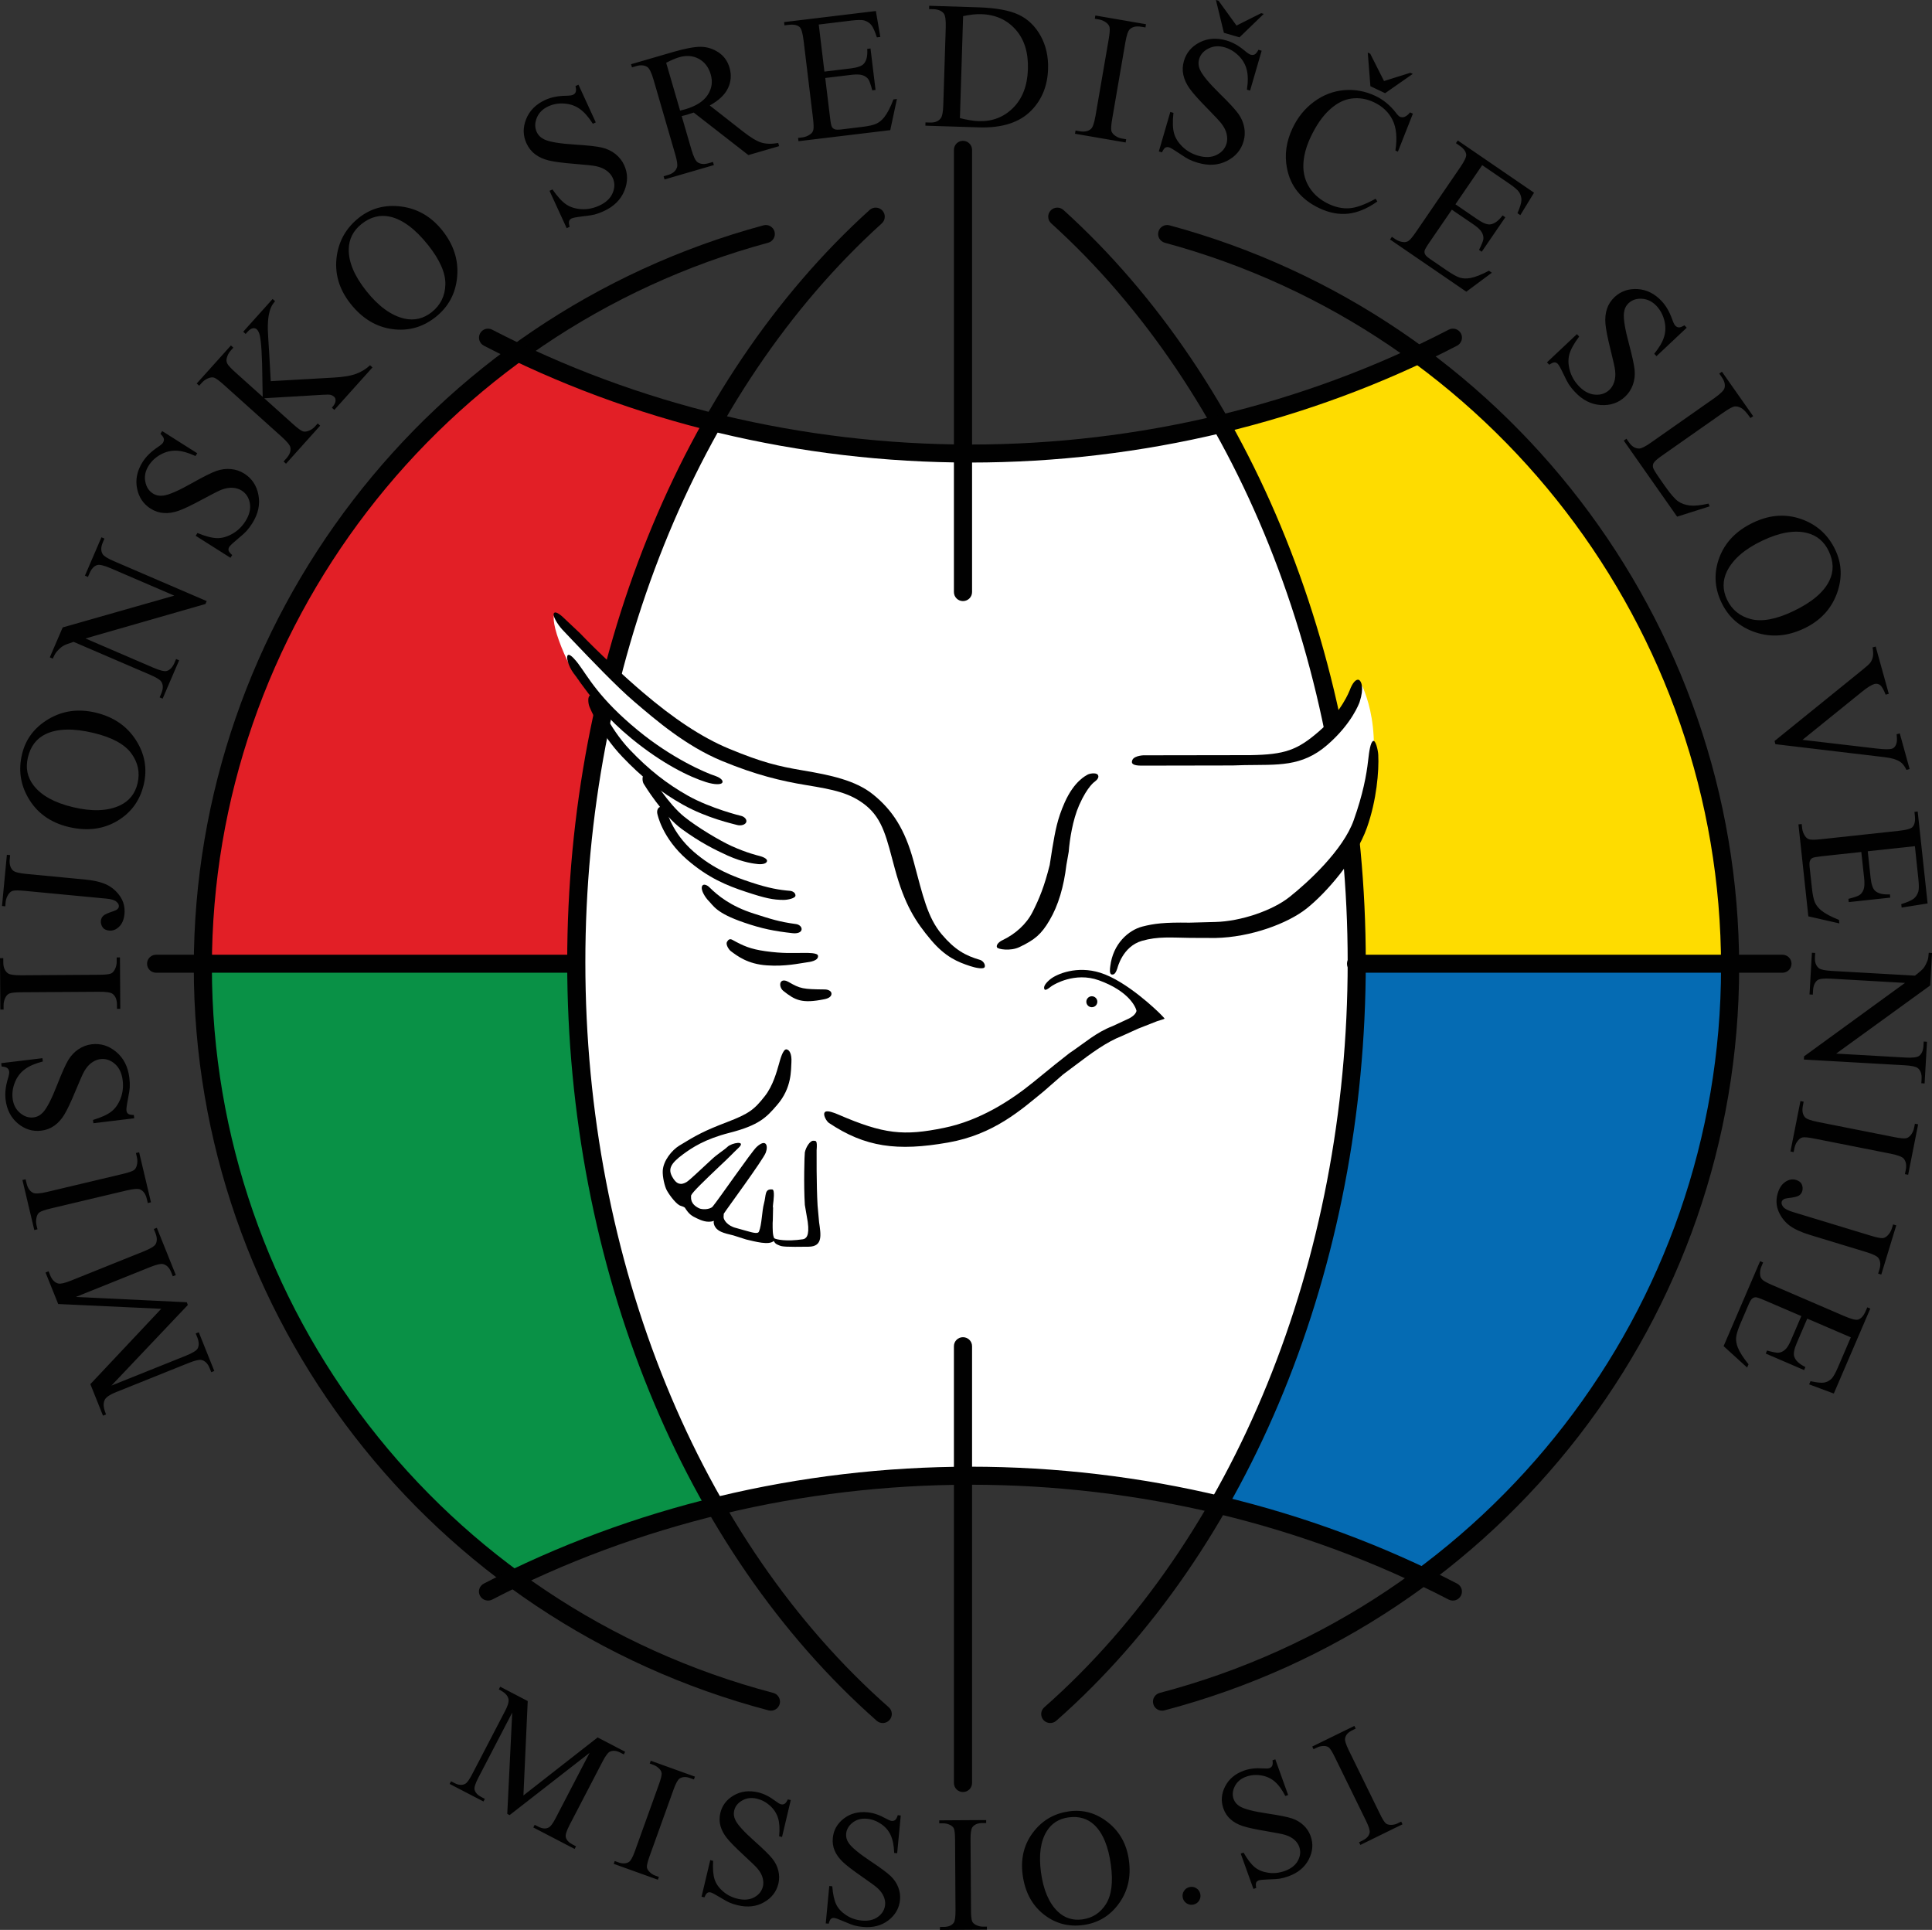
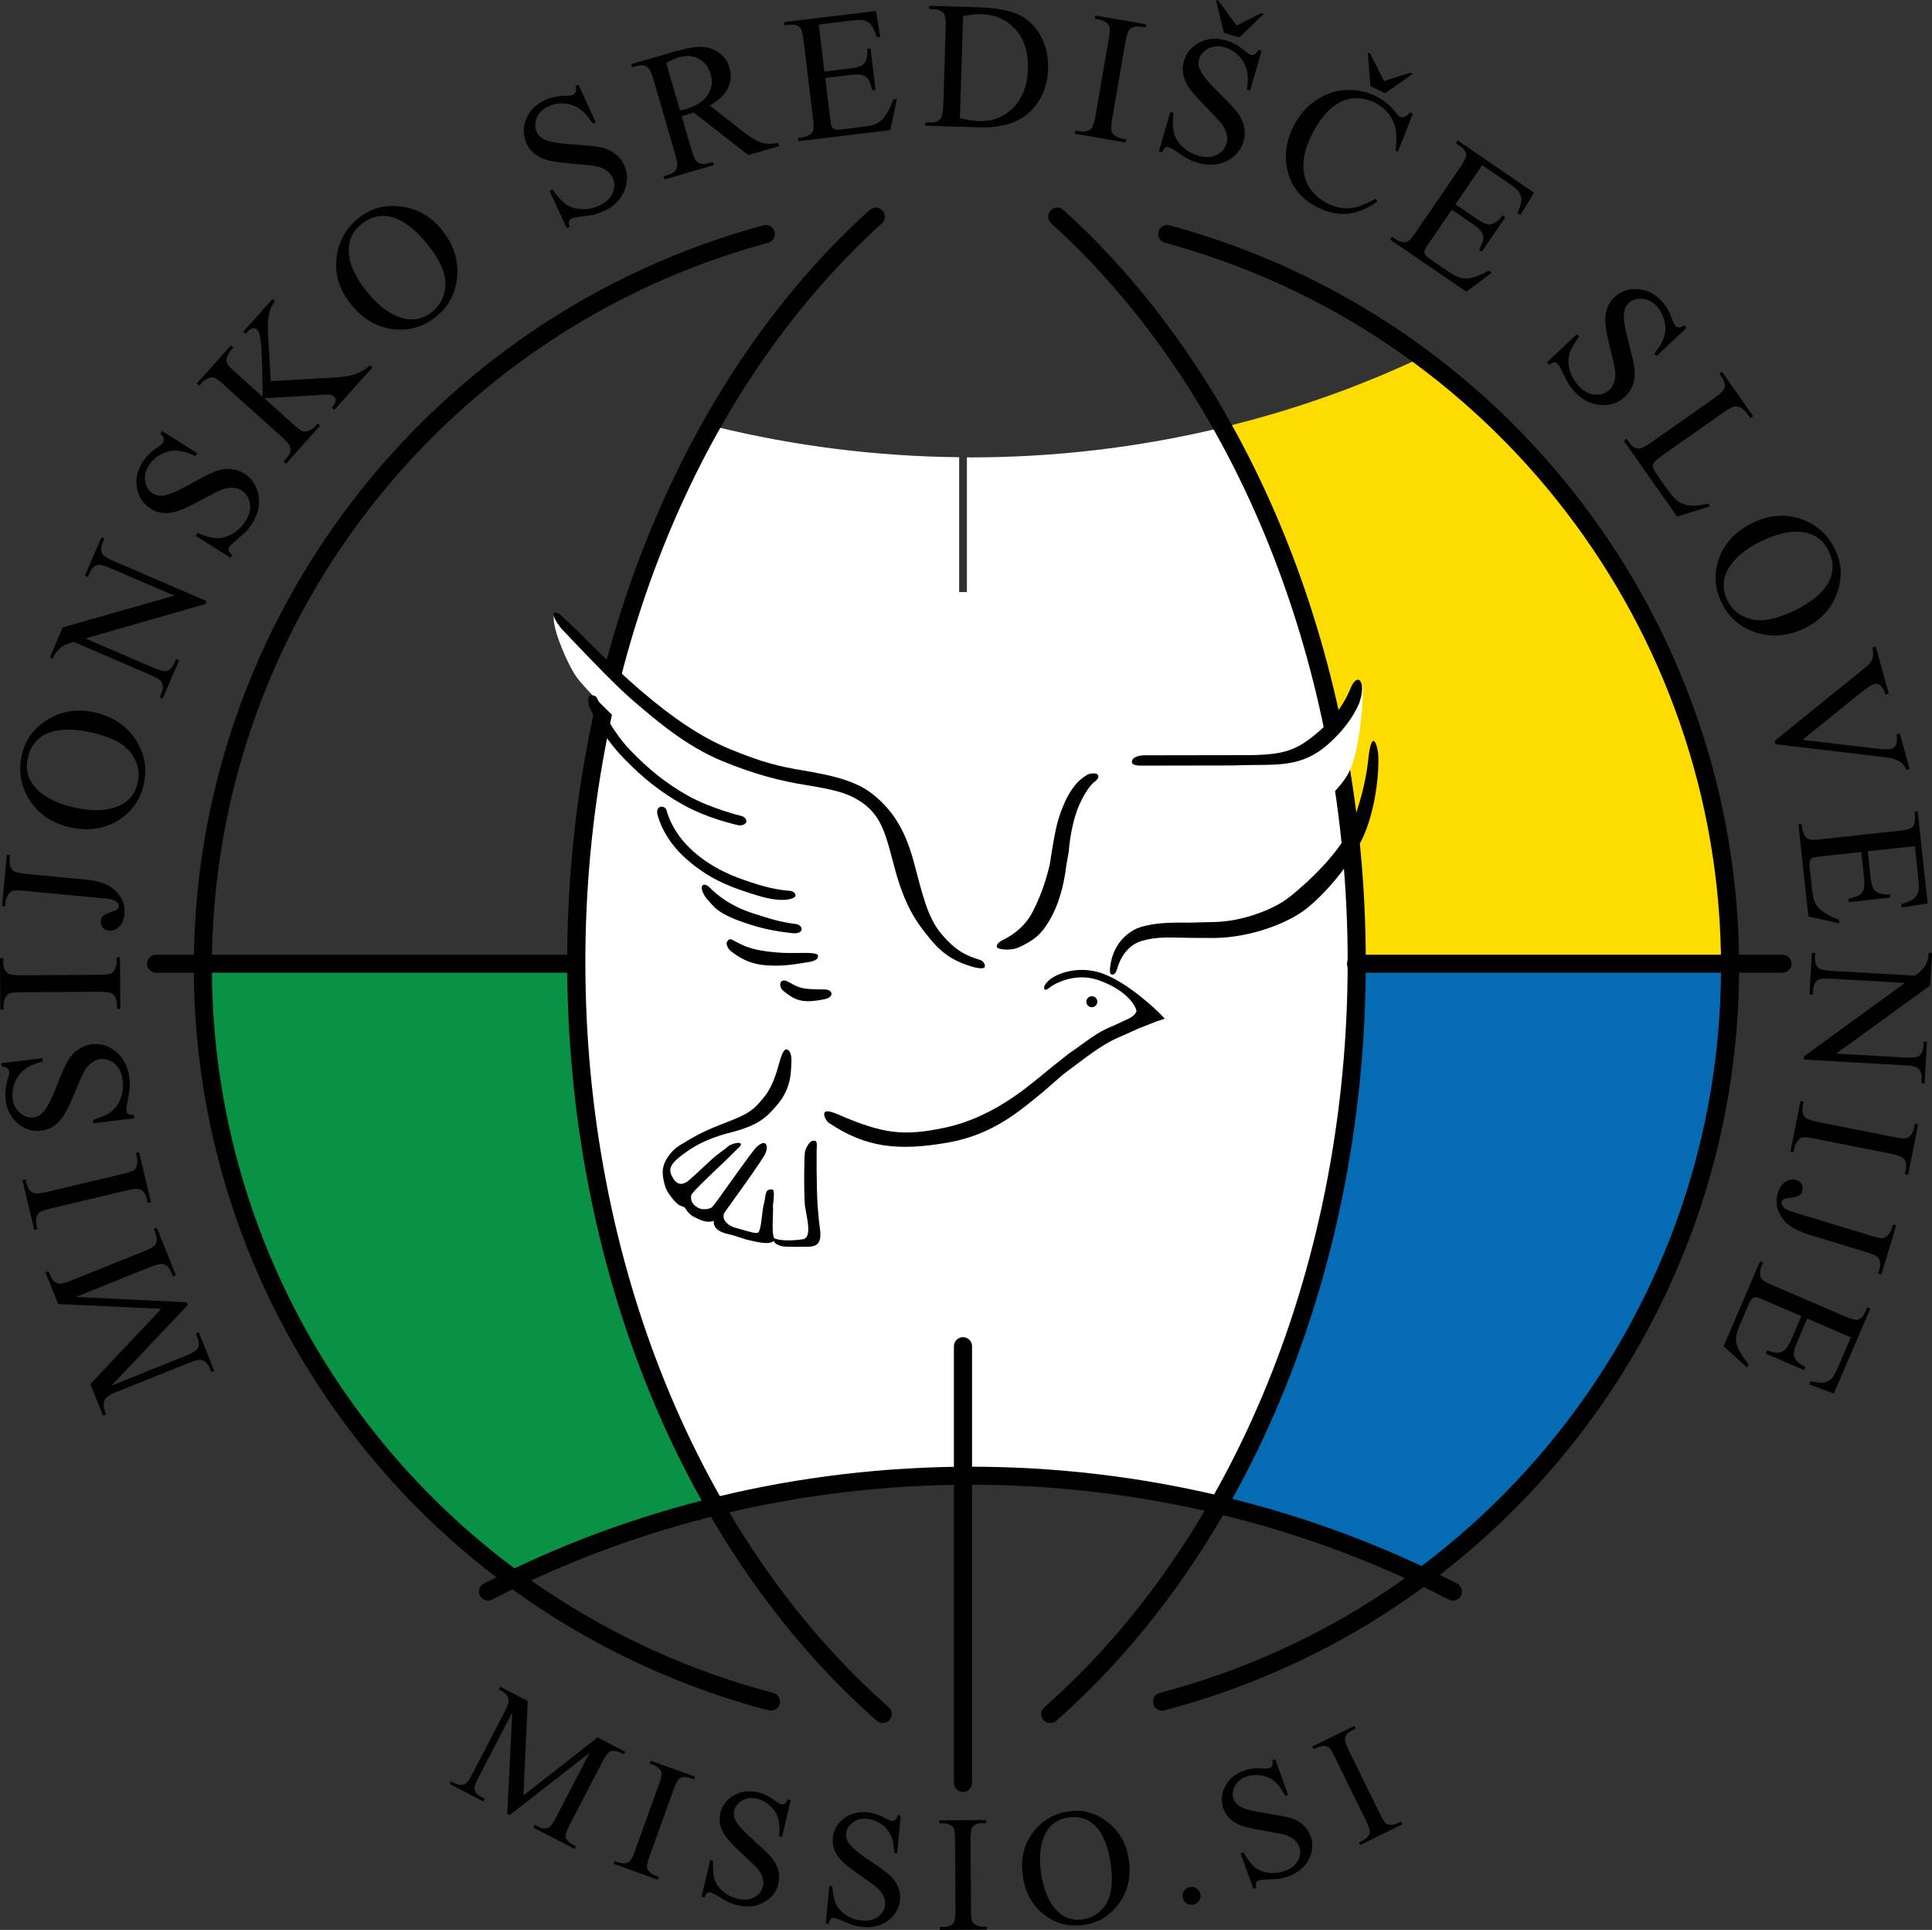
<svg xmlns="http://www.w3.org/2000/svg" version="1.1" id="Layer_1" x="0px" y="0px" width="80.904px" height="80.803px" viewBox="0 0 80.904 80.803" xml:space="preserve">
  <rect x="0" y="0" width="80.904" height="80.803" fill="#333333" stroke="none" />
  <g>
    <path fill="#FEDC00" d="M59.37,15.038c7.854,5.789,12.813,15.028,12.911,25.15H56.975c-0.016-8.13-2.025-15.924-5.606-22.337 C54.137,17.173,56.818,16.229,59.37,15.038" />
-     <path fill="#E21F26" d="M21.707,14.945c2.52,1.194,5.175,2.142,7.911,2.832c-3.606,6.427-5.633,14.251-5.648,22.411H8.663 C8.764,30.012,13.776,20.726,21.707,14.945" />
    <path fill="#099146" d="M21.523,65.912c-7.901-5.837-12.86-15.167-12.865-25.401h15.313c0.037,8.208,2.092,16.043,5.74,22.463 C26.878,63.682,24.127,64.665,21.523,65.912" />
    <path fill="#FFFFFF" d="M40.639,61.626c-0.051,0-0.099,0.002-0.149,0.002v-5.264h-0.325v5.269 c-3.435,0.034-6.837,0.459-10.125,1.255c-3.651-6.383-5.705-14.19-5.741-22.377h0.094v-0.322h-0.095 c0.015-8.137,2.041-15.935,5.647-22.328c3.317,0.813,6.753,1.247,10.22,1.282v5.646h0.325v-5.64c0.051,0,0.099,0.002,0.149,0.002 c3.526,0,7.024-0.415,10.405-1.219c3.594,6.404,5.607,14.213,5.607,22.353c0,8.238-2.048,16.104-5.705,22.535 C47.597,62.03,44.132,61.626,40.639,61.626" />
    <path fill="#056BB3" d="M59.549,65.819c-2.635-1.245-5.41-2.225-8.274-2.921c3.623-6.404,5.663-14.212,5.7-22.388h15.313 C72.281,50.69,67.374,59.975,59.549,65.819" />
    <path fill="#010101" d="M48.777,10.163c13.715,3.71,23.293,16.183,23.293,30.33c0,14.251-9.667,26.748-23.506,30.387 c-0.202,0.055-0.325,0.26-0.27,0.462c0.052,0.202,0.262,0.322,0.464,0.27c14.173-3.728,24.07-16.525,24.07-31.118 c0-14.489-9.806-27.261-23.851-31.059c-0.203-0.057-0.412,0.064-0.466,0.265C48.455,9.9,48.575,10.107,48.777,10.163" />
    <path fill="#010101" d="M44.02,9.351c7.773,7.031,12.415,18.597,12.415,30.935c0,12.526-4.75,24.186-12.705,31.197 c-0.158,0.138-0.172,0.377-0.034,0.533c0.14,0.154,0.38,0.169,0.537,0.03c8.115-7.149,12.96-19.022,12.96-31.761 c0-12.549-4.734-24.323-12.662-31.495c-0.156-0.138-0.395-0.127-0.537,0.027C43.853,8.971,43.863,9.21,44.02,9.351" />
    <path fill="#010101" d="M31.969,9.435c-14.045,3.8-23.854,16.569-23.854,31.059c0,14.593,9.897,27.39,24.073,31.118 c0.2,0.053,0.408-0.067,0.463-0.27c0.053-0.202-0.069-0.408-0.27-0.462C18.54,67.241,8.873,54.744,8.873,40.493 c0-14.147,9.58-26.62,23.294-30.33c0.201-0.055,0.322-0.262,0.268-0.464C32.38,9.499,32.169,9.379,31.969,9.435" />
    <path fill="#010101" d="M36.416,8.791c-7.93,7.172-12.664,18.945-12.664,31.494c0,12.737,4.846,24.611,12.962,31.762 c0.154,0.138,0.396,0.124,0.535-0.032s0.125-0.396-0.031-0.533c-7.957-7.01-12.706-18.671-12.706-31.196 c0-12.339,4.64-23.903,12.416-30.935c0.154-0.14,0.164-0.379,0.025-0.533C36.812,8.662,36.57,8.652,36.416,8.791" />
-     <path fill="#010101" d="M39.946,6.275v18.514c0,0.21,0.17,0.378,0.379,0.378c0.21,0,0.381-0.168,0.381-0.378V6.275 c0-0.209-0.171-0.379-0.381-0.379C40.116,5.896,39.946,6.066,39.946,6.275" />
    <path fill="#010101" d="M39.946,56.364v18.288c0,0.21,0.17,0.378,0.379,0.378c0.21,0,0.381-0.168,0.381-0.378V56.364 c0-0.209-0.171-0.377-0.381-0.377C40.116,55.987,39.946,56.155,39.946,56.364" />
-     <path fill="#010101" d="M20.262,14.473c6.174,3.201,13.221,4.893,20.378,4.893s14.203-1.691,20.378-4.893 c0.185-0.097,0.256-0.325,0.161-0.51c-0.099-0.186-0.326-0.257-0.514-0.159c-6.067,3.146-12.992,4.808-20.025,4.808 c-7.036,0-13.96-1.662-20.029-4.808c-0.184-0.098-0.413-0.026-0.51,0.159C20.005,14.147,20.074,14.376,20.262,14.473" />
    <path fill="#010101" d="M20.613,66.972c6.066-3.146,12.991-4.808,20.026-4.808s13.961,1.662,20.025,4.808 c0.188,0.097,0.414,0.024,0.513-0.161c0.097-0.185,0.025-0.411-0.16-0.508c-6.176-3.202-13.221-4.894-20.378-4.894 s-14.204,1.691-20.378,4.894c-0.187,0.097-0.259,0.323-0.161,0.508C20.198,66.996,20.426,67.068,20.613,66.972" />
    <path fill="#010101" d="M24.392,39.973H6.537c-0.209,0-0.379,0.168-0.379,0.377s0.17,0.377,0.379,0.377h17.854 c0.211,0,0-0.168,0-0.377S24.603,39.973,24.392,39.973" />
    <path fill="#010101" d="M74.64,39.973H56.787c-0.211,0-0.381,0.168-0.381,0.377s0.17,0.377,0.381,0.377H74.64 c0.211,0,0.381-0.168,0.381-0.377S74.851,39.973,74.64,39.973" />
-     <path fill="#FFFFFF" d="M54.854,31.305c0,0,0.835-0.485,1.354-1.116c0.519-0.632,0.664-1.892,0.866-1.406 c0.201,0.487,0.46,1.291,0.46,2.467c0,1.172-0.23,2.95-0.634,3.64c-0.404,0.687-1.038,1.146-1.038,1.146L54.854,31.305z" />
+     <path fill="#FFFFFF" d="M54.854,31.305c0,0,0.835-0.485,1.354-1.116c0.519-0.632,0.664-1.892,0.866-1.406 c0,1.172-0.23,2.95-0.634,3.64c-0.404,0.687-1.038,1.146-1.038,1.146L54.854,31.305z" />
    <path fill="#FFFFFF" d="M26.553,28.942c0,0-1.529-1.428-1.984-1.808c-0.455-0.379-1.344-1.437-1.344-1.437s-0.105,0.092,0.028,0.63 c0.146,0.586,0.563,1.541,0.867,1.987c0.357,0.522,1.739,1.84,1.739,1.84L26.553,28.942z" />
    <path fill="#010101" d="M43.979,41.001c-0.185,0.152-0.296,0.305-0.245,0.412c0.049,0.109,0.262-0.116,0.369-0.166 c0.011-0.005,0.899-0.57,1.914-0.203c1.25,0.451,1.541,1.115,1.575,1.277c-0.032,0.196-0.335,0.332-0.335,0.332l-0.669,0.31 c-0.698,0.271-1.137,0.683-1.813,1.137l-0.61,0.482l-0.89,0.724c-0.957,0.779-2.248,1.611-3.741,1.916 c-1.694,0.348-2.523,0.268-4.443-0.563c-0.144-0.063-0.439-0.177-0.535-0.106c-0.127,0.092,0.055,0.395,0.154,0.462 c1.52,1.017,2.862,1.197,4.996,0.821c1.921-0.338,3.059-1.376,3.997-2.14l0.814-0.71l0.537-0.402 c0.652-0.494,1.285-0.959,1.927-1.208l0.685-0.31l0.792-0.311c0.07-0.024,0.286-0.083,0.31-0.104 c0.008-0.011-0.168-0.186-0.22-0.238c-0.056-0.054-1.357-1.337-2.477-1.686C45.104,40.424,44.261,40.773,43.979,41.001" />
    <path fill="#010101" d="M56.518,28.908c-0.007,0.013-0.331,0.888-1.282,1.711c-0.917,0.795-1.438,0.973-2.869,0.998l-4.496,0.007 c0.12-0.001-0.363-0.012-0.452,0.195c-0.073,0.166,0.052,0.237,0.382,0.237l3.818-0.007l0.502-0.015 c1.373-0.024,2.386,0.089,3.462-0.846c1.027-0.891,1.332-1.738,1.352-1.796c0.194-0.593,0.076-0.882-0.033-0.926 C56.788,28.42,56.635,28.587,56.518,28.908" />
    <path fill="#010101" d="M57.499,31.026c-0.106,0.056-0.163,0.4-0.209,0.827c-0.067,0.598-0.217,1.408-0.603,2.49 c-0.438,1.239-1.898,2.587-2.688,3.213c-0.717,0.57-2.044,1.021-3.104,1.046l-1.09,0.029c-1.054-0.017-1.482,0.038-1.971,0.164 c-0.577,0.151-1.224,0.716-1.339,1.652c-0.015,0.119-0.05,0.342,0.068,0.356c0.12,0.016,0.175-0.113,0.226-0.256 c0.005-0.012,0.209-0.916,1.032-1.155c0.668-0.192,1.23-0.134,2.013-0.124l1.061,0.004c1.474-0.027,3.026-0.604,3.82-1.233 c0.821-0.654,2.057-2.063,2.527-3.387c0.407-1.148,0.508-2.375,0.474-3.043C57.706,31.395,57.601,30.969,57.499,31.026" />
    <path fill="#010101" d="M45.515,32.45c-0.024,0.019-0.53,0.244-0.932,1.152c-0.307,0.692-0.391,1.182-0.516,1.914l-0.11,0.701 c-0.224,0.892-0.428,1.393-0.714,1.96c-0.259,0.515-0.724,0.933-1.28,1.196c-0.109,0.051-0.265,0.185-0.213,0.292 c0.037,0.08,0.562,0.17,0.943-0.013c0.643-0.305,0.916-0.54,1.255-1.117c0.373-0.628,0.601-1.422,0.708-2.318l0.098-0.558 c0.037-0.487,0.161-1.324,0.438-1.951c0.354-0.799,0.657-0.986,0.663-0.99c0.098-0.073,0.186-0.186,0.114-0.281 C45.899,32.342,45.611,32.379,45.515,32.45" />
    <path fill="#010101" d="M34.3,51.173l-0.063-0.696c-0.051-0.823-0.041-2.291-0.041-2.31c0.034-0.44-0.025-0.401-0.146-0.405 c-0.119-0.003-0.299,0.25-0.347,0.488c-0.015,0.071-0.053,1.357,0,2.198l0.121,0.708c0.085,0.604-0.076,0.712-0.206,0.731 c-0.681,0.101-1.114,0.013-1.198-0.044c-0.069-0.141-0.065-0.364-0.065-0.635c0-0.038,0.002-0.077,0.007-0.118l0.012-0.566 c-0.002,0.016-0.009,0.03-0.014,0.044c0.007-0.076,0.012-0.127,0.014-0.152c0.013-0.116,0.084-0.605-0.034-0.615 c-0.332-0.031-0.251,0.238-0.35,0.596c-0.083,0.305-0.087,0.875-0.205,1.162c-0.039,0.103-0.191,0.076-0.601-0.044l-0.353-0.099 c-0.375-0.09-0.531-0.346-0.531-0.457c0-0.002,0.008-0.139,0.008-0.141c0.094-0.156,1.654-2.267,1.76-2.561 c0.109-0.295,0.01-0.595-0.382-0.237c-0.214,0.194-1.605,2.217-1.845,2.5c-0.12,0.129-0.442,0.128-0.562,0.071 c-0.365-0.174-0.341-0.409-0.341-0.506c0-0.014,0.002-0.025,0.004-0.037c0.058-0.138,0.541-0.602,1.203-1.231 c0.379-0.349,0.553-0.543,0.789-0.765c0.33-0.313-0.29-0.207-0.468-0.037c-0.179,0.168-0.408,0.284-0.692,0.555 c-0.519,0.479-0.88,0.826-1.016,0.916c-0.109,0.071-0.226,0.085-0.24,0.082c-0.048-0.013-0.19,0.024-0.367-0.296 c-0.171-0.31-0.098-0.54,0.453-0.944c0.375-0.275,0.909-0.635,1.942-0.898c1.255-0.321,1.554-0.654,1.996-1.166 c0.628-0.725,0.576-1.471,0.599-1.783c0.022-0.356-0.085-0.528-0.204-0.545c-0.155-0.025-0.279,0.479-0.312,0.593 c-0.096,0.333-0.253,0.929-0.599,1.367c-0.443,0.565-0.669,0.737-1.585,1.087c-0.948,0.362-1.276,0.542-1.994,0.982 c-0.308,0.188-0.674,0.632-0.694,1.057c-0.013,0.249,0.08,0.653,0.171,0.818c0.132,0.239,0.424,0.608,0.582,0.646 c0.03,0.007,0.157,0.052,0.176,0.081c0.177,0.284,0.296,0.347,0.505,0.446c0.191,0.091,0.44,0.195,0.71,0.104 c-0.026,0.055,0,0.14,0.017,0.186c0.113,0.257,0.363,0.318,0.8,0.423l0.53,0.169c0.373,0.086,0.957,0.253,1.158,0.062 c0.065,0.127,0.133,0.146,0.242,0.191c0.101,0.046,0.257,0.065,1.226,0.05C34.467,52.188,34.375,51.696,34.3,51.173" />
    <path fill="#010101" d="M23.205,25.662c-0.098,0.092,0.143,0.476,0.329,0.684l0.432,0.456c0.786,0.824,1.863,1.953,2.599,2.58 c0.896,0.765,2.15,1.85,3.67,2.479c1.409,0.581,2.472,0.839,3.54,1.013c1.109,0.183,1.818,0.317,2.472,0.84 c0.737,0.592,0.886,1.408,1.227,2.665c0.408,1.509,0.873,2.219,1.515,2.98c0.604,0.713,1.114,0.918,1.643,1.092 c0.22,0.073,0.572,0.146,0.605,0.032c0.033-0.116-0.083-0.261-0.196-0.293c-0.612-0.178-1.055-0.419-1.606-1.071 c-0.598-0.71-0.789-1.614-1.178-3.06c-0.358-1.322-0.879-2.141-1.707-2.804c-0.729-0.585-1.783-0.805-2.935-0.999 c-1.034-0.175-1.709-0.338-3.077-0.904c-1.162-0.479-2.365-1.294-3.616-2.362c-0.72-0.61-1.861-1.668-2.642-2.485l-0.658-0.62 C23.537,25.799,23.292,25.579,23.205,25.662" />
-     <path fill="#010101" d="M23.784,27.426c-0.097,0.069,0.024,0.47,0.219,0.74c0.905,1.265,1.422,1.915,2.435,2.749 c1.3,1.068,2.44,1.615,3.128,1.831c0.356,0.113,0.652,0.118,0.688,0.008c0.036-0.114-0.175-0.224-0.288-0.262 c-0.441-0.14-1.847-0.756-3.249-1.909c-1.646-1.352-2.093-2.252-2.502-2.794C24.144,27.695,23.884,27.359,23.784,27.426" />
    <path fill="#010101" d="M24.728,29.117c-0.136,0.016-0.094,0.338-0.053,0.448c0.021,0.053,0.442,1.134,1.386,2.122 c0.823,0.865,1.606,1.482,2.541,2.006c1.015,0.568,2.105,0.802,2.244,0.843c0.185,0.056,0.377-0.009,0.407-0.125 c0.025-0.116-0.094-0.219-0.211-0.249c-0.014-0.001-1.268-0.308-2.229-0.844c-0.893-0.502-1.646-1.095-2.438-1.926 c-0.883-0.929-1.362-2.14-1.368-2.151C24.965,29.131,24.845,29.105,24.728,29.117" />
-     <path fill="#010101" d="M26.983,32.424c-0.104,0.058-0.089,0.284-0.031,0.388c0.029,0.051,0.813,1.328,1.602,1.902 c0.772,0.561,1.391,0.869,1.911,1.105c0.686,0.311,1.189,0.347,1.214,0.352c0.198,0.031,0.413,0.004,0.44-0.113 c0.026-0.116-0.218-0.197-0.336-0.226c-0.005-0.002-0.495-0.113-1.139-0.405c-0.495-0.224-1.438-0.784-1.989-1.228 c-0.686-0.55-1.369-1.682-1.376-1.692C27.221,32.402,27.089,32.365,26.983,32.424" />
    <path fill="#010101" d="M27.662,33.779c-0.118,0.023-0.162,0.167-0.137,0.283c0.009,0.041,0.201,1.022,1.244,1.928 c0.896,0.776,1.684,1.091,2.454,1.346c0.821,0.271,1.146,0.342,1.594,0.342c0.16,0,0.494-0.064,0.494-0.184 c0-0.118-0.121-0.188-0.241-0.197c-0.411-0.032-0.878-0.108-1.599-0.347c-0.766-0.251-1.581-0.561-2.417-1.284 c-0.929-0.807-1.134-1.712-1.137-1.722C27.894,33.83,27.777,33.755,27.662,33.779" />
    <path fill="#010101" d="M29.404,37.093c-0.088,0.178,0.172,0.528,0.257,0.611c0.223,0.223,0.323,0.521,1.498,0.923 c0.765,0.263,1.278,0.359,2.026,0.444c0.205,0.024,0.365-0.032,0.382-0.151c0.017-0.118-0.11-0.214-0.229-0.229 c-0.72-0.098-1.039-0.207-1.769-0.439c-0.973-0.31-1.51-0.753-1.867-1.106C29.62,37.062,29.458,36.987,29.404,37.093" />
    <path fill="#010101" d="M30.442,39.436c-0.058,0.104,0.067,0.315,0.164,0.389c0.268,0.199,0.703,0.541,1.511,0.594 c0.775,0.054,1.361-0.086,1.673-0.127c0.105-0.013,0.503-0.063,0.463-0.283c-0.021-0.119-0.439-0.112-0.56-0.112 c-0.524,0-0.891,0.032-1.635-0.071c-0.641-0.09-0.938-0.226-1.386-0.474C30.568,39.293,30.501,39.333,30.442,39.436" />
    <path fill="#010101" d="M32.706,41.107c-0.073,0.096-0.023,0.287,0.097,0.381c0.491,0.391,0.777,0.54,1.72,0.348 c0.182-0.035,0.302-0.117,0.296-0.236c-0.006-0.118-0.157-0.172-0.276-0.173c-0.92-0.008-1.031-0.03-1.521-0.313 C32.919,41.055,32.779,41.014,32.706,41.107" />
    <path fill="#010101" d="M45.952,41.941c0,0.128-0.104,0.23-0.231,0.23s-0.23-0.103-0.23-0.23c0-0.126,0.103-0.229,0.23-0.229 S45.952,41.815,45.952,41.941" />
    <path fill="#010101" d="M58.529,76.341c-0.098,0.048-0.201,0.069-0.313,0.063c-0.082-0.005-0.146-0.027-0.191-0.068 c-0.059-0.054-0.14-0.185-0.241-0.394l-1.304-2.661c-0.121-0.247-0.172-0.416-0.152-0.505c0.027-0.138,0.126-0.247,0.295-0.329 l0.147-0.073l-0.055-0.112l-1.765,0.864l0.055,0.112l0.146-0.071c0.098-0.048,0.203-0.069,0.315-0.064 c0.081,0.007,0.144,0.029,0.189,0.07c0.059,0.054,0.14,0.186,0.241,0.394l1.304,2.661c0.121,0.247,0.173,0.415,0.155,0.503 c-0.027,0.138-0.128,0.247-0.298,0.33l-0.146,0.072l0.056,0.112l1.764-0.864l-0.055-0.112L58.529,76.341z M53.288,73.702 c0.015,0.106,0.01,0.184-0.014,0.229c-0.022,0.046-0.062,0.079-0.116,0.099c-0.05,0.018-0.143,0.021-0.28,0.011 c-0.298-0.021-0.562,0.011-0.79,0.094c-0.367,0.132-0.629,0.353-0.786,0.662c-0.158,0.309-0.18,0.618-0.069,0.928 c0.064,0.18,0.163,0.327,0.297,0.447c0.135,0.12,0.302,0.213,0.503,0.28c0.199,0.066,0.521,0.137,0.965,0.211 c0.443,0.075,0.719,0.129,0.823,0.163c0.157,0.049,0.284,0.117,0.382,0.204c0.097,0.087,0.165,0.184,0.202,0.29 c0.069,0.19,0.052,0.384-0.052,0.58c-0.104,0.194-0.288,0.34-0.553,0.436c-0.229,0.082-0.458,0.107-0.687,0.074 c-0.229-0.033-0.418-0.109-0.566-0.23c-0.149-0.12-0.306-0.325-0.473-0.615l-0.118,0.042l0.533,1.481l0.116-0.043 c-0.021-0.105-0.021-0.179-0.002-0.222c0.02-0.043,0.056-0.074,0.108-0.094c0.056-0.02,0.199-0.032,0.43-0.041 c0.231-0.007,0.381-0.018,0.45-0.03c0.118-0.021,0.239-0.054,0.364-0.099c0.398-0.144,0.683-0.379,0.851-0.707 c0.169-0.327,0.194-0.654,0.077-0.981c-0.062-0.172-0.161-0.322-0.297-0.45c-0.136-0.129-0.299-0.224-0.488-0.287 c-0.188-0.062-0.523-0.129-1.005-0.201c-0.59-0.087-0.979-0.187-1.168-0.299c-0.13-0.075-0.219-0.179-0.266-0.31 c-0.063-0.172-0.045-0.352,0.051-0.538c0.096-0.188,0.254-0.32,0.475-0.399c0.195-0.069,0.402-0.088,0.62-0.054 c0.219,0.034,0.408,0.118,0.567,0.252c0.16,0.135,0.311,0.338,0.452,0.611l0.117-0.042l-0.536-1.493L53.288,73.702z M49.574,79.182 c-0.055,0.087-0.068,0.184-0.042,0.286c0.024,0.101,0.082,0.177,0.171,0.23s0.184,0.067,0.285,0.042 c0.1-0.025,0.177-0.082,0.229-0.171c0.054-0.09,0.068-0.185,0.042-0.284c-0.025-0.102-0.081-0.178-0.169-0.231 s-0.183-0.067-0.286-0.042C49.704,79.037,49.627,79.094,49.574,79.182 M45.829,76.411c0.356,0.341,0.588,0.899,0.691,1.678 c0.097,0.718,0.027,1.262-0.207,1.632c-0.233,0.37-0.563,0.584-0.99,0.642c-0.4,0.053-0.742-0.057-1.026-0.327 c-0.371-0.358-0.606-0.907-0.706-1.649c-0.096-0.725-0.017-1.295,0.239-1.711c0.205-0.335,0.512-0.53,0.918-0.584 C45.182,76.033,45.542,76.14,45.829,76.411 M43.327,76.636c-0.432,0.522-0.599,1.145-0.502,1.866 c0.095,0.706,0.385,1.253,0.869,1.641c0.485,0.389,1.041,0.54,1.667,0.456c0.619-0.083,1.116-0.381,1.491-0.896 s0.517-1.116,0.423-1.808c-0.089-0.671-0.38-1.2-0.873-1.591c-0.491-0.39-1.033-0.546-1.623-0.467 C44.185,75.917,43.701,76.183,43.327,76.636 M41.161,80.666c-0.108,0.001-0.211-0.026-0.309-0.079 c-0.073-0.04-0.12-0.088-0.143-0.145c-0.03-0.074-0.046-0.228-0.047-0.459l-0.02-2.964c-0.002-0.274,0.025-0.448,0.081-0.521 c0.085-0.111,0.221-0.167,0.409-0.168l0.165-0.001v-0.125l-1.966,0.012l0.001,0.125l0.162-0.001c0.108,0,0.213,0.026,0.312,0.079 c0.07,0.041,0.117,0.089,0.141,0.145c0.029,0.074,0.045,0.229,0.047,0.461l0.018,2.963c0.002,0.274-0.023,0.448-0.077,0.521 c-0.085,0.111-0.223,0.167-0.412,0.169l-0.162,0.001v0.125l1.967-0.013l-0.001-0.125L41.161,80.666z M37.595,76 c-0.033,0.103-0.069,0.171-0.11,0.202c-0.04,0.031-0.089,0.044-0.147,0.038c-0.051-0.005-0.137-0.041-0.258-0.109 c-0.261-0.145-0.512-0.229-0.754-0.252c-0.389-0.037-0.72,0.051-0.993,0.263c-0.274,0.213-0.428,0.484-0.458,0.812 c-0.019,0.188,0.008,0.366,0.078,0.531s0.182,0.32,0.335,0.467c0.151,0.146,0.413,0.347,0.782,0.603 c0.37,0.256,0.596,0.422,0.677,0.498c0.121,0.111,0.207,0.228,0.258,0.348c0.051,0.119,0.071,0.236,0.06,0.349 c-0.019,0.202-0.116,0.369-0.294,0.502c-0.177,0.133-0.405,0.186-0.687,0.159c-0.242-0.023-0.46-0.099-0.653-0.227 c-0.191-0.127-0.33-0.275-0.414-0.448c-0.083-0.173-0.138-0.425-0.165-0.759l-0.125-0.012l-0.148,1.566l0.124,0.012 c0.025-0.104,0.057-0.171,0.093-0.202c0.035-0.03,0.081-0.043,0.138-0.038c0.059,0.006,0.193,0.054,0.405,0.146 c0.212,0.092,0.353,0.146,0.421,0.164c0.115,0.031,0.239,0.054,0.371,0.065c0.422,0.04,0.779-0.052,1.071-0.275 c0.292-0.226,0.454-0.511,0.487-0.856c0.018-0.182-0.008-0.36-0.076-0.534s-0.175-0.33-0.318-0.467 c-0.146-0.137-0.419-0.341-0.824-0.61c-0.496-0.331-0.806-0.587-0.929-0.769c-0.086-0.123-0.122-0.255-0.109-0.395 c0.019-0.182,0.11-0.337,0.276-0.465s0.366-0.18,0.599-0.157c0.207,0.019,0.402,0.091,0.585,0.215 c0.184,0.124,0.318,0.28,0.405,0.47c0.087,0.19,0.137,0.438,0.147,0.745l0.125,0.012l0.15-1.579L37.595,76z M32.991,75.339 c-0.048,0.098-0.093,0.16-0.137,0.186c-0.045,0.025-0.095,0.031-0.151,0.018c-0.052-0.012-0.131-0.06-0.241-0.144 c-0.238-0.18-0.476-0.298-0.712-0.354c-0.379-0.09-0.721-0.048-1.021,0.125c-0.301,0.173-0.488,0.419-0.565,0.739 c-0.043,0.185-0.042,0.363,0.005,0.537c0.047,0.173,0.136,0.343,0.267,0.508c0.131,0.166,0.362,0.4,0.692,0.706 c0.331,0.305,0.532,0.5,0.602,0.586c0.104,0.127,0.173,0.253,0.207,0.38c0.033,0.126,0.037,0.244,0.012,0.354 c-0.048,0.197-0.167,0.35-0.361,0.456c-0.193,0.107-0.427,0.128-0.701,0.063c-0.237-0.057-0.442-0.161-0.616-0.314 c-0.173-0.151-0.289-0.318-0.348-0.501c-0.059-0.182-0.079-0.439-0.061-0.773l-0.12-0.029l-0.364,1.53l0.122,0.028 c0.039-0.099,0.079-0.161,0.119-0.187c0.039-0.025,0.087-0.032,0.142-0.019c0.057,0.014,0.184,0.08,0.381,0.2 c0.198,0.12,0.329,0.193,0.396,0.221c0.108,0.047,0.228,0.086,0.357,0.116c0.412,0.099,0.779,0.057,1.1-0.126 c0.319-0.183,0.521-0.442,0.601-0.78c0.042-0.178,0.042-0.357-0.002-0.539c-0.044-0.183-0.128-0.352-0.252-0.507 s-0.368-0.396-0.731-0.719c-0.445-0.395-0.717-0.691-0.813-0.889c-0.068-0.134-0.086-0.269-0.053-0.405 c0.042-0.178,0.153-0.318,0.336-0.422s0.388-0.129,0.615-0.075c0.202,0.049,0.386,0.146,0.55,0.294 c0.164,0.148,0.275,0.322,0.337,0.522c0.06,0.2,0.074,0.452,0.044,0.758l0.121,0.029l0.366-1.544L32.991,75.339z M27.435,78.528 c-0.101-0.036-0.188-0.098-0.262-0.181c-0.054-0.063-0.082-0.125-0.084-0.185c-0.003-0.08,0.036-0.23,0.114-0.448l1.003-2.788 c0.093-0.259,0.178-0.413,0.255-0.462c0.119-0.075,0.266-0.081,0.441-0.017l0.156,0.056l0.042-0.118l-1.849-0.665l-0.043,0.118 l0.152,0.055c0.103,0.036,0.19,0.098,0.267,0.182c0.052,0.062,0.079,0.123,0.081,0.184c0.002,0.08-0.036,0.229-0.114,0.448 l-1.003,2.788c-0.093,0.259-0.177,0.413-0.253,0.463c-0.118,0.075-0.266,0.08-0.444,0.016l-0.152-0.055L25.7,78.037l1.849,0.665 l0.042-0.118L27.435,78.528z M21.34,75.997l3.35-2.608l-1.414,2.72c-0.117,0.228-0.216,0.362-0.294,0.403 c-0.124,0.068-0.272,0.057-0.446-0.034l-0.145-0.074l-0.058,0.11l1.729,0.899l0.059-0.111l-0.143-0.074 c-0.16-0.083-0.255-0.186-0.285-0.308c-0.023-0.091,0.029-0.262,0.159-0.512l1.383-2.659c0.119-0.229,0.218-0.363,0.295-0.404 c0.125-0.065,0.275-0.054,0.449,0.036l0.143,0.074l0.057-0.111l-1.152-0.6l-3.108,2.429l0.18-3.952l-1.152-0.6l-0.058,0.111 c0.166,0.087,0.276,0.169,0.331,0.246c0.055,0.078,0.081,0.153,0.079,0.227c-0.002,0.101-0.049,0.241-0.143,0.421l-1.384,2.659 c-0.118,0.228-0.216,0.363-0.294,0.403c-0.126,0.066-0.274,0.056-0.447-0.034l-0.144-0.074l-0.058,0.111l1.417,0.735l0.057-0.11 l-0.144-0.075c-0.16-0.083-0.256-0.187-0.285-0.309c-0.022-0.09,0.031-0.26,0.162-0.511l1.414-2.718l-0.208,4.241L21.34,75.997z" />
    <path fill="#010101" d="M76.96,57.261c-0.1,0.229-0.185,0.382-0.257,0.458c-0.098,0.093-0.203,0.149-0.318,0.168 c-0.116,0.019-0.306-0.001-0.569-0.057l-0.057,0.132l1.033,0.384l1.528-3.556l-0.125-0.054l-0.07,0.162 c-0.082,0.191-0.187,0.309-0.312,0.351c-0.094,0.03-0.287-0.019-0.58-0.145l-2.997-1.29c-0.225-0.096-0.367-0.173-0.429-0.23 c-0.062-0.057-0.095-0.13-0.1-0.218c-0.011-0.12,0.008-0.234,0.055-0.344l0.07-0.164l-0.126-0.054l-1.529,3.557l0.985,0.896 l0.059-0.136c-0.22-0.271-0.37-0.505-0.45-0.706c-0.06-0.155-0.083-0.299-0.067-0.434c0.014-0.133,0.076-0.329,0.189-0.591 l0.336-0.783c0.056-0.127,0.105-0.208,0.151-0.241c0.045-0.034,0.094-0.051,0.146-0.051c0.053,0.001,0.181,0.047,0.385,0.135 l1.521,0.653l-0.436,1.015c-0.083,0.192-0.167,0.326-0.252,0.398c-0.086,0.074-0.178,0.114-0.274,0.121 c-0.077,0.004-0.235-0.025-0.473-0.091l-0.055,0.126l1.606,0.691l0.054-0.126c-0.257-0.127-0.413-0.272-0.466-0.436 c-0.042-0.122-0.006-0.314,0.108-0.578l0.436-1.014l1.824,0.784L76.96,57.261z M79.221,51.439 c-0.035,0.113-0.096,0.213-0.184,0.298c-0.065,0.062-0.132,0.096-0.197,0.102c-0.088,0.007-0.253-0.027-0.496-0.101l-3.282-0.998 c-0.198-0.061-0.328-0.131-0.389-0.209c-0.062-0.08-0.082-0.151-0.063-0.216c0.026-0.085,0.111-0.135,0.255-0.15 c0.243-0.027,0.399-0.063,0.468-0.108c0.067-0.045,0.112-0.104,0.136-0.181c0.032-0.104,0.022-0.206-0.027-0.306 c-0.041-0.077-0.119-0.134-0.234-0.168c-0.143-0.045-0.287-0.019-0.437,0.075c-0.147,0.095-0.256,0.252-0.324,0.475 c-0.083,0.273-0.07,0.534,0.036,0.777c0.108,0.245,0.263,0.44,0.462,0.588c0.201,0.147,0.482,0.276,0.844,0.387l2.35,0.715 c0.288,0.088,0.461,0.171,0.52,0.251c0.089,0.125,0.104,0.285,0.043,0.482l-0.053,0.173l0.131,0.04l0.627-2.06l-0.132-0.04 L79.221,51.439z M75.146,48.058c0.024-0.116,0.074-0.221,0.153-0.313c0.059-0.069,0.121-0.11,0.187-0.122 c0.086-0.017,0.254,0.001,0.503,0.051l3.184,0.63c0.296,0.06,0.476,0.126,0.542,0.202c0.1,0.115,0.131,0.274,0.091,0.475 l-0.036,0.179l0.135,0.026l0.418-2.111l-0.134-0.026l-0.035,0.174c-0.022,0.116-0.073,0.223-0.152,0.317 c-0.06,0.066-0.121,0.105-0.187,0.118c-0.086,0.016-0.254-0.001-0.504-0.051l-3.183-0.631c-0.295-0.059-0.477-0.125-0.542-0.197 c-0.101-0.116-0.13-0.275-0.09-0.479l0.033-0.174l-0.134-0.027l-0.418,2.111l0.134,0.027L75.146,48.058z M80.768,39.892 c-0.008,0.146-0.025,0.253-0.052,0.323c-0.055,0.143-0.112,0.25-0.17,0.323c-0.06,0.071-0.177,0.176-0.356,0.311l-3.486-0.198 c-0.281-0.017-0.46-0.054-0.535-0.112c-0.124-0.097-0.18-0.251-0.167-0.465l0.01-0.175l-0.137-0.008l-0.1,1.745l0.138,0.008 l0.01-0.177c0.011-0.195,0.071-0.336,0.18-0.424c0.08-0.063,0.274-0.085,0.582-0.067l3.088,0.177l-4.227,3.075l-0.007,0.134 l4.227,0.24c0.281,0.017,0.459,0.055,0.535,0.112c0.123,0.096,0.179,0.25,0.167,0.462l-0.011,0.178l0.137,0.009l0.1-1.746 l-0.137-0.009l-0.01,0.175c-0.011,0.196-0.071,0.339-0.181,0.424c-0.079,0.064-0.274,0.088-0.582,0.071l-2.893-0.165l3.937-2.853 l0.077-1.36L80.768,39.892z M80.333,36.798c0.026,0.248,0.026,0.423,0.001,0.526c-0.039,0.128-0.104,0.229-0.195,0.302 c-0.092,0.073-0.266,0.149-0.523,0.229l0.017,0.144l1.087-0.173l-0.415-3.85l-0.136,0.016l0.019,0.177 c0.022,0.206-0.011,0.359-0.1,0.458c-0.067,0.071-0.258,0.125-0.575,0.159l-3.245,0.35c-0.243,0.026-0.405,0.029-0.487,0.01 c-0.081-0.02-0.146-0.066-0.193-0.142c-0.068-0.099-0.108-0.208-0.121-0.326l-0.02-0.176l-0.136,0.014l0.415,3.85l1.299,0.296 l-0.016-0.148c-0.324-0.126-0.57-0.257-0.739-0.393c-0.128-0.105-0.219-0.221-0.271-0.343c-0.054-0.124-0.096-0.327-0.125-0.609 l-0.092-0.847c-0.015-0.138-0.011-0.232,0.013-0.284c0.022-0.054,0.057-0.091,0.103-0.116s0.179-0.049,0.4-0.073l1.646-0.178 l0.119,1.098c0.022,0.209,0.014,0.366-0.023,0.473c-0.038,0.105-0.099,0.186-0.18,0.238c-0.064,0.042-0.217,0.094-0.457,0.154 l0.016,0.136l1.737-0.188l-0.014-0.136c-0.287,0.016-0.493-0.034-0.62-0.149c-0.096-0.087-0.16-0.272-0.19-0.557l-0.118-1.099 l1.974-0.213L80.333,36.798z M79.554,30.706l-0.132,0.036c0.003,0.029,0.005,0.051,0.006,0.063c0.019,0.171,0.007,0.3-0.037,0.387 s-0.101,0.14-0.17,0.158c-0.107,0.03-0.314,0.027-0.621-0.008l-3.119-0.365l2.497-2.019c0.222-0.179,0.393-0.285,0.511-0.318 c0.086-0.023,0.165-0.01,0.238,0.041c0.073,0.052,0.152,0.187,0.235,0.404l0.132-0.036l-0.548-1.978l-0.132,0.036 c0.028,0.15,0.034,0.275,0.017,0.374s-0.055,0.188-0.112,0.268c-0.037,0.051-0.149,0.153-0.338,0.305l-3.67,2.971l0.036,0.133 l4.588,0.546c0.268,0.03,0.478,0.093,0.628,0.187c0.104,0.066,0.194,0.182,0.272,0.343l0.132-0.035L79.554,30.706z M76.608,24.309 c-0.235,0.487-0.743,0.915-1.519,1.283c-0.716,0.34-1.307,0.449-1.771,0.329c-0.464-0.12-0.797-0.393-0.999-0.819 c-0.189-0.398-0.189-0.793-0.002-1.18c0.249-0.506,0.744-0.935,1.484-1.286c0.723-0.343,1.345-0.451,1.865-0.323 c0.417,0.104,0.722,0.357,0.915,0.764C76.787,23.509,76.796,23.92,76.608,24.309 M75.538,21.774 c-0.688-0.274-1.393-0.24-2.112,0.102c-0.706,0.334-1.179,0.819-1.422,1.455c-0.242,0.635-0.215,1.266,0.081,1.89 c0.293,0.618,0.771,1.037,1.432,1.256c0.662,0.22,1.337,0.165,2.027-0.162c0.669-0.316,1.125-0.798,1.368-1.441 c0.241-0.645,0.224-1.26-0.057-1.85C76.574,22.43,76.136,22.014,75.538,21.774 M70.764,21.164c-0.192-0.022-0.355-0.08-0.492-0.175 c-0.136-0.096-0.313-0.301-0.536-0.615l-0.21-0.3c-0.186-0.266-0.287-0.431-0.302-0.494c-0.015-0.065-0.01-0.125,0.015-0.18 c0.04-0.075,0.145-0.173,0.313-0.291l2.583-1.813c0.244-0.172,0.41-0.264,0.498-0.277c0.087-0.014,0.183,0.01,0.287,0.067 c0.104,0.058,0.231,0.197,0.383,0.417l0.112-0.079l-1.308-1.861l-0.111,0.078l0.108,0.155c0.109,0.156,0.147,0.304,0.113,0.445 c-0.025,0.102-0.166,0.242-0.422,0.424l-2.653,1.862c-0.233,0.164-0.398,0.249-0.493,0.252c-0.166,0.004-0.31-0.08-0.432-0.255 l-0.108-0.154l-0.112,0.079l2.234,3.183l1.363-0.432l-0.049-0.114C71.216,21.16,70.956,21.186,70.764,21.164 M70.538,13.62 c-0.103,0.062-0.181,0.091-0.236,0.088c-0.056-0.004-0.106-0.029-0.15-0.076c-0.039-0.041-0.083-0.133-0.133-0.276 c-0.11-0.307-0.256-0.558-0.438-0.752c-0.293-0.311-0.629-0.478-1.009-0.501c-0.379-0.021-0.699,0.09-0.963,0.337 c-0.15,0.144-0.257,0.308-0.317,0.494c-0.063,0.188-0.082,0.396-0.063,0.626c0.021,0.23,0.09,0.584,0.209,1.063 c0.12,0.478,0.186,0.776,0.197,0.897c0.02,0.18,0.007,0.336-0.039,0.473c-0.045,0.136-0.112,0.246-0.202,0.331 c-0.162,0.151-0.363,0.219-0.604,0.199c-0.241-0.018-0.469-0.14-0.68-0.363c-0.183-0.195-0.308-0.414-0.375-0.658 c-0.066-0.244-0.072-0.466-0.017-0.668s0.193-0.45,0.411-0.744l-0.094-0.1l-1.254,1.181l0.095,0.1 c0.096-0.066,0.17-0.1,0.222-0.099c0.051,0,0.098,0.023,0.14,0.068c0.044,0.047,0.121,0.184,0.229,0.413 c0.109,0.229,0.185,0.375,0.228,0.438c0.072,0.109,0.158,0.216,0.259,0.322c0.317,0.338,0.679,0.52,1.08,0.546 c0.403,0.025,0.743-0.091,1.021-0.353c0.145-0.137,0.253-0.302,0.322-0.494c0.069-0.193,0.095-0.398,0.075-0.615 c-0.021-0.217-0.1-0.583-0.237-1.098c-0.17-0.63-0.24-1.064-0.21-1.303c0.019-0.164,0.084-0.298,0.194-0.402 c0.146-0.138,0.333-0.199,0.563-0.185c0.229,0.015,0.432,0.116,0.608,0.302c0.154,0.166,0.264,0.366,0.324,0.601 c0.062,0.233,0.06,0.461-0.006,0.68c-0.064,0.219-0.203,0.459-0.416,0.72l0.095,0.1l1.265-1.191L70.538,13.62z M63.208,7.694 c0.206,0.141,0.339,0.255,0.399,0.341c0.073,0.111,0.107,0.227,0.104,0.344s-0.06,0.3-0.165,0.547l0.119,0.082l0.574-0.94 l-3.193-2.186l-0.077,0.113l0.146,0.101c0.173,0.117,0.267,0.241,0.283,0.373c0.013,0.097-0.073,0.278-0.253,0.54l-1.843,2.694 c-0.138,0.201-0.241,0.327-0.309,0.376c-0.068,0.049-0.146,0.067-0.233,0.056c-0.12-0.013-0.229-0.053-0.327-0.12l-0.146-0.101 l-0.078,0.113l3.194,2.186l1.069-0.794l-0.123-0.084c-0.307,0.164-0.566,0.266-0.779,0.306c-0.162,0.029-0.309,0.023-0.438-0.016 c-0.128-0.04-0.31-0.142-0.544-0.301l-0.703-0.481c-0.114-0.078-0.183-0.143-0.208-0.194s-0.032-0.103-0.021-0.153 c0.012-0.05,0.079-0.168,0.205-0.352l0.936-1.365L61.708,9.4c0.173,0.119,0.288,0.228,0.343,0.325 c0.056,0.099,0.078,0.195,0.066,0.291c-0.012,0.077-0.071,0.227-0.181,0.447l0.113,0.077l0.987-1.442l-0.113-0.078 c-0.174,0.229-0.346,0.354-0.516,0.374c-0.13,0.018-0.312-0.055-0.548-0.217l-0.911-0.624l1.121-1.638L63.208,7.694z M59.161,3.094 L59.06,3.047l-1.103,0.346L57.38,2.25l-0.104-0.049l0.111,1.408l0.616,0.293L59.161,3.094z M59.048,4.706 c-0.075,0.095-0.156,0.159-0.243,0.191c-0.065,0.021-0.127,0.018-0.187-0.011c-0.04-0.019-0.097-0.075-0.166-0.169 c-0.243-0.312-0.528-0.546-0.856-0.701c-0.422-0.2-0.86-0.279-1.315-0.241c-0.454,0.04-0.874,0.202-1.257,0.485 s-0.682,0.65-0.896,1.104c-0.268,0.563-0.345,1.124-0.234,1.685c0.148,0.754,0.599,1.309,1.351,1.666 c0.417,0.198,0.821,0.275,1.214,0.231c0.393-0.043,0.799-0.214,1.218-0.51l-0.072-0.115c-0.448,0.246-0.814,0.38-1.1,0.398 c-0.285,0.02-0.575-0.041-0.869-0.181c-0.339-0.161-0.604-0.384-0.791-0.67c-0.188-0.286-0.277-0.611-0.266-0.976 c0.012-0.362,0.114-0.75,0.309-1.161c0.236-0.496,0.503-0.881,0.802-1.148c0.298-0.27,0.605-0.422,0.921-0.459 c0.315-0.038,0.624,0.015,0.926,0.158c0.358,0.17,0.618,0.418,0.778,0.742c0.16,0.325,0.2,0.752,0.119,1.278l0.104,0.049 l0.628-1.592L59.048,4.706z M52.921,0.582l-0.107-0.031l-1.034,0.519l-0.751-1.037L50.918,0l0.334,1.374l0.653,0.189L52.921,0.582z M52.699,2.084c-0.056,0.104-0.108,0.17-0.158,0.195c-0.051,0.025-0.105,0.028-0.167,0.011c-0.055-0.016-0.141-0.072-0.255-0.17 c-0.25-0.209-0.505-0.352-0.761-0.425c-0.41-0.12-0.784-0.094-1.123,0.079c-0.338,0.174-0.557,0.434-0.657,0.779 c-0.059,0.199-0.066,0.396-0.024,0.587c0.042,0.192,0.13,0.382,0.264,0.57c0.135,0.188,0.374,0.458,0.721,0.809 c0.345,0.353,0.554,0.576,0.625,0.675c0.107,0.145,0.176,0.286,0.206,0.427c0.029,0.139,0.027,0.269-0.007,0.387 c-0.062,0.214-0.201,0.374-0.42,0.48c-0.217,0.106-0.474,0.116-0.77,0.03c-0.256-0.074-0.476-0.199-0.657-0.376 c-0.181-0.177-0.299-0.365-0.353-0.567C49.107,5.373,49.1,5.09,49.139,4.725l-0.131-0.038l-0.481,1.654l0.132,0.038 c0.05-0.106,0.096-0.172,0.141-0.198c0.045-0.024,0.097-0.03,0.156-0.012c0.062,0.018,0.196,0.097,0.406,0.239 c0.209,0.142,0.35,0.229,0.419,0.263c0.117,0.057,0.246,0.106,0.387,0.146c0.445,0.13,0.849,0.104,1.209-0.078 c0.359-0.183,0.593-0.455,0.698-0.821c0.057-0.192,0.065-0.388,0.027-0.59c-0.038-0.201-0.12-0.391-0.247-0.567 c-0.128-0.177-0.381-0.453-0.762-0.825c-0.466-0.457-0.747-0.796-0.842-1.017c-0.067-0.15-0.079-0.299-0.036-0.446 c0.056-0.191,0.186-0.34,0.391-0.443c0.205-0.104,0.432-0.12,0.678-0.049c0.219,0.064,0.413,0.182,0.585,0.352 c0.172,0.171,0.284,0.367,0.34,0.589c0.055,0.222,0.058,0.499,0.007,0.832l0.132,0.038l0.485-1.668L52.699,2.084z M46.98,5.8 c-0.117-0.02-0.222-0.068-0.316-0.144c-0.07-0.059-0.112-0.119-0.126-0.185c-0.019-0.085-0.005-0.254,0.038-0.504l0.55-3.198 c0.052-0.297,0.113-0.479,0.188-0.547c0.113-0.103,0.271-0.137,0.474-0.102l0.179,0.029l0.022-0.135l-2.12-0.365l-0.023,0.136 l0.175,0.029c0.117,0.021,0.225,0.069,0.321,0.146c0.067,0.057,0.108,0.118,0.123,0.183c0.017,0.085,0.005,0.254-0.038,0.504 l-0.551,3.198c-0.052,0.297-0.113,0.479-0.185,0.547c-0.112,0.104-0.271,0.139-0.477,0.103l-0.175-0.03l-0.023,0.135l2.121,0.365 l0.023-0.135L46.98,5.8z M40.331,0.676c0.286-0.063,0.541-0.09,0.763-0.083c0.592,0.019,1.071,0.234,1.436,0.646 c0.365,0.41,0.536,0.964,0.515,1.657c-0.022,0.688-0.229,1.229-0.618,1.618c-0.39,0.391-0.872,0.577-1.445,0.559 c-0.212-0.007-0.474-0.05-0.785-0.128L40.331,0.676z M40.995,5.333c0.975,0.031,1.709-0.207,2.201-0.716 c0.44-0.455,0.671-1.032,0.693-1.731c0.016-0.52-0.089-0.982-0.313-1.388c-0.227-0.405-0.531-0.699-0.918-0.882 c-0.386-0.183-0.953-0.286-1.703-0.31l-2.044-0.064l-0.005,0.137l0.188,0.006c0.19,0.006,0.332,0.065,0.425,0.176 c0.066,0.082,0.095,0.279,0.085,0.593l-0.103,3.243c-0.009,0.283-0.042,0.466-0.1,0.545c-0.093,0.134-0.246,0.196-0.458,0.189 l-0.188-0.006l-0.004,0.137L40.995,5.333z M35.654,0.861c0.248-0.029,0.424-0.032,0.525-0.008c0.129,0.037,0.231,0.101,0.305,0.191 c0.074,0.09,0.153,0.264,0.236,0.52l0.144-0.018l-0.187-1.085l-3.843,0.464l0.016,0.136l0.177-0.021 c0.205-0.025,0.358,0.006,0.459,0.093c0.072,0.066,0.128,0.257,0.166,0.574l0.392,3.239c0.028,0.242,0.034,0.404,0.016,0.486 s-0.064,0.147-0.139,0.196c-0.1,0.069-0.207,0.111-0.324,0.125L33.42,5.775l0.017,0.137l3.843-0.463l0.279-1.304l-0.146,0.019 c-0.123,0.326-0.251,0.574-0.385,0.744c-0.104,0.13-0.217,0.222-0.34,0.275c-0.123,0.056-0.325,0.1-0.606,0.133l-0.847,0.103 c-0.137,0.017-0.231,0.014-0.285-0.008c-0.052-0.022-0.091-0.057-0.115-0.103c-0.026-0.045-0.053-0.178-0.078-0.398l-0.199-1.645 l1.096-0.132c0.209-0.025,0.366-0.019,0.473,0.019c0.106,0.035,0.187,0.095,0.242,0.176c0.041,0.063,0.096,0.216,0.158,0.454 l0.137-0.017L36.453,2.03l-0.137,0.016c0.02,0.287-0.027,0.494-0.142,0.622c-0.085,0.097-0.271,0.163-0.554,0.197l-1.097,0.133 l-0.237-1.971L35.654,0.861z M27.896,2.628c0.223-0.113,0.402-0.19,0.539-0.23c0.312-0.09,0.588-0.067,0.831,0.066 c0.243,0.133,0.409,0.351,0.496,0.652c0.09,0.308,0.047,0.596-0.129,0.862c-0.175,0.268-0.493,0.468-0.953,0.602 c-0.022,0.006-0.049,0.014-0.083,0.021c-0.033,0.01-0.072,0.02-0.117,0.032L27.896,2.628z M32.588,5.986 c-0.271,0.048-0.504,0.044-0.698-0.014c-0.194-0.057-0.451-0.211-0.771-0.462l-1.398-1.094c0.379-0.208,0.634-0.45,0.764-0.725 c0.13-0.273,0.151-0.56,0.065-0.855c-0.08-0.278-0.235-0.492-0.462-0.643c-0.229-0.151-0.476-0.229-0.739-0.233 c-0.265-0.004-0.654,0.069-1.166,0.218l-1.757,0.511l0.038,0.132l0.182-0.054c0.183-0.053,0.335-0.04,0.458,0.037 c0.088,0.054,0.176,0.233,0.265,0.537l0.905,3.116c0.08,0.274,0.106,0.456,0.077,0.544c-0.049,0.158-0.176,0.267-0.379,0.326 L27.79,7.381l0.038,0.132l2.066-0.601L29.856,6.78l-0.188,0.055c-0.181,0.053-0.33,0.04-0.451-0.038 c-0.088-0.055-0.176-0.233-0.264-0.537l-0.407-1.401c0.038-0.009,0.076-0.018,0.112-0.026c0.034-0.009,0.068-0.019,0.1-0.027 c0.076-0.021,0.173-0.053,0.293-0.093l2.288,1.78l1.288-0.374L32.588,5.986z M24.1,3.602c0.026,0.116,0.029,0.2,0.008,0.252 c-0.021,0.053-0.061,0.092-0.119,0.118c-0.052,0.023-0.152,0.036-0.305,0.038c-0.326,0.006-0.61,0.064-0.853,0.175 c-0.389,0.18-0.653,0.444-0.796,0.796c-0.143,0.354-0.139,0.692,0.012,1.021c0.087,0.188,0.209,0.342,0.366,0.46 s0.349,0.204,0.573,0.258s0.582,0.102,1.073,0.141s0.796,0.072,0.914,0.1c0.176,0.039,0.321,0.102,0.435,0.188 c0.114,0.086,0.197,0.186,0.25,0.298c0.092,0.201,0.092,0.414-0.004,0.638c-0.095,0.222-0.281,0.397-0.563,0.526 c-0.242,0.111-0.49,0.16-0.742,0.146c-0.253-0.015-0.466-0.081-0.639-0.198c-0.174-0.117-0.365-0.326-0.574-0.627l-0.124,0.058 l0.719,1.564l0.124-0.057c-0.032-0.113-0.04-0.193-0.022-0.242c0.017-0.049,0.054-0.086,0.109-0.112 c0.059-0.025,0.213-0.055,0.464-0.085c0.252-0.028,0.414-0.055,0.489-0.075c0.126-0.033,0.255-0.081,0.388-0.142 c0.422-0.194,0.71-0.477,0.862-0.851c0.153-0.373,0.151-0.733-0.008-1.078c-0.084-0.183-0.206-0.336-0.366-0.464 c-0.161-0.127-0.347-0.217-0.559-0.268s-0.584-0.092-1.116-0.125c-0.651-0.041-1.085-0.113-1.302-0.217 c-0.149-0.07-0.255-0.175-0.319-0.314c-0.084-0.182-0.082-0.379,0.005-0.592c0.087-0.212,0.247-0.372,0.481-0.479 c0.206-0.096,0.43-0.135,0.672-0.117c0.241,0.016,0.455,0.091,0.642,0.222c0.188,0.132,0.37,0.34,0.551,0.624l0.123-0.057 l-0.725-1.579L24.1,3.602z M16.333,9.072c0.526,0.119,1.059,0.516,1.594,1.188c0.493,0.62,0.734,1.17,0.723,1.649 s-0.202,0.865-0.57,1.16c-0.347,0.274-0.729,0.364-1.149,0.27c-0.549-0.128-1.079-0.512-1.59-1.154 c-0.498-0.626-0.744-1.207-0.737-1.741c0.005-0.431,0.184-0.785,0.535-1.065C15.513,9.081,15.911,8.979,16.333,9.072 M14.107,10.69 c-0.111,0.732,0.081,1.411,0.578,2.035c0.485,0.61,1.065,0.962,1.74,1.054c0.674,0.092,1.281-0.077,1.822-0.509 c0.535-0.426,0.835-0.985,0.897-1.68c0.063-0.694-0.143-1.339-0.618-1.937c-0.461-0.579-1.032-0.914-1.715-1.005 c-0.682-0.09-1.277,0.068-1.788,0.475C14.51,9.533,14.205,10.055,14.107,10.69 M11.278,14.879 c-0.041-0.638-0.062-0.993-0.062-1.067c-0.004-0.255,0.009-0.456,0.037-0.604c0.027-0.147,0.061-0.263,0.1-0.347 c0.04-0.086,0.095-0.169,0.165-0.252l-0.102-0.091l-1.232,1.372l0.103,0.092l0.075-0.086c0.083-0.091,0.158-0.142,0.225-0.151 c0.066-0.011,0.122,0.004,0.164,0.042c0.055,0.05,0.097,0.132,0.126,0.248c0.064,0.264,0.102,0.893,0.111,1.888 c0.006,0.393,0.01,0.624,0.012,0.692l-1.145-1.027c-0.183-0.165-0.295-0.285-0.334-0.36c-0.039-0.074-0.047-0.153-0.025-0.236 c0.03-0.119,0.085-0.223,0.162-0.309l0.113-0.127L9.67,14.464l-1.432,1.593l0.103,0.092l0.119-0.132 c0.079-0.088,0.177-0.152,0.294-0.193c0.084-0.028,0.157-0.031,0.217-0.01c0.084,0.032,0.221,0.134,0.41,0.304l2.414,2.168 c0.224,0.201,0.346,0.35,0.365,0.446c0.027,0.151-0.028,0.304-0.167,0.458l-0.118,0.133l0.102,0.092l1.43-1.593l-0.102-0.093 l-0.114,0.127c-0.079,0.089-0.176,0.152-0.291,0.191c-0.086,0.029-0.16,0.032-0.223,0.01c-0.082-0.031-0.217-0.131-0.407-0.301 l-1.204-1.082L13.5,16.53c0.183-0.012,0.3-0.011,0.351,0.004c0.05,0.014,0.098,0.04,0.143,0.08c0.044,0.04,0.063,0.099,0.057,0.178 c-0.007,0.079-0.058,0.172-0.153,0.278l0.103,0.092l1.596-1.778l-0.102-0.091c-0.155,0.149-0.345,0.268-0.57,0.354 c-0.226,0.087-0.552,0.142-0.981,0.164l-2.606,0.148L11.278,14.879z M6.718,18.164c0.085,0.083,0.132,0.151,0.143,0.207 c0.011,0.055-0.002,0.108-0.036,0.164c-0.029,0.048-0.107,0.113-0.234,0.196c-0.271,0.184-0.477,0.388-0.619,0.612 c-0.228,0.361-0.306,0.729-0.234,1.102c0.072,0.372,0.262,0.655,0.565,0.849c0.176,0.111,0.361,0.173,0.558,0.186 c0.196,0.014,0.403-0.019,0.621-0.095c0.218-0.077,0.544-0.232,0.978-0.467c0.433-0.235,0.707-0.373,0.82-0.415 c0.168-0.063,0.324-0.089,0.468-0.079c0.142,0.01,0.266,0.048,0.369,0.114c0.188,0.119,0.304,0.297,0.346,0.536 c0.042,0.237-0.02,0.487-0.185,0.749c-0.143,0.225-0.323,0.4-0.544,0.525c-0.219,0.126-0.434,0.187-0.643,0.183 c-0.21-0.003-0.484-0.075-0.823-0.214l-0.073,0.116l1.455,0.921l0.074-0.115c-0.089-0.077-0.14-0.141-0.152-0.19 c-0.012-0.05-0.002-0.101,0.031-0.154c0.035-0.054,0.149-0.162,0.344-0.323c0.194-0.162,0.317-0.272,0.368-0.33 c0.088-0.097,0.17-0.206,0.248-0.33c0.249-0.393,0.335-0.786,0.26-1.184c-0.074-0.396-0.272-0.695-0.594-0.899 c-0.169-0.107-0.355-0.17-0.56-0.189s-0.408,0.007-0.614,0.08c-0.205,0.073-0.54,0.241-1.004,0.502 c-0.568,0.322-0.972,0.498-1.21,0.528C6.677,20.771,6.53,20.742,6.4,20.66c-0.169-0.107-0.274-0.274-0.316-0.499 c-0.043-0.227,0.004-0.447,0.141-0.665c0.122-0.192,0.288-0.347,0.5-0.464s0.432-0.171,0.66-0.163 c0.228,0.009,0.495,0.083,0.801,0.224l0.073-0.116l-1.468-0.929L6.718,18.164z M2.212,27.576c0.057-0.135,0.11-0.229,0.159-0.286 c0.101-0.115,0.19-0.197,0.271-0.245c0.079-0.047,0.227-0.104,0.44-0.171l3.209,1.38c0.259,0.112,0.414,0.208,0.465,0.289 c0.083,0.132,0.082,0.297-0.003,0.495l-0.069,0.16l0.126,0.054l0.691-1.606l-0.126-0.054l-0.07,0.163 c-0.078,0.179-0.182,0.291-0.315,0.336c-0.096,0.031-0.285-0.014-0.569-0.136l-2.841-1.223l5.023-1.443l0.053-0.122l-3.889-1.673 c-0.259-0.112-0.414-0.208-0.465-0.289c-0.083-0.132-0.082-0.296,0.002-0.491l0.07-0.164l-0.126-0.054l-0.691,1.605l0.126,0.055 l0.069-0.159c0.078-0.183,0.183-0.294,0.313-0.337c0.099-0.033,0.288,0.011,0.572,0.133l2.661,1.145L2.625,26.27l-0.539,1.252 L2.212,27.576z M1.918,30.733c0.488-0.23,1.15-0.247,1.987-0.049c0.771,0.184,1.301,0.466,1.588,0.852 C5.779,31.92,5.869,32.341,5.76,32.8c-0.102,0.43-0.348,0.737-0.737,0.922c-0.511,0.239-1.165,0.265-1.963,0.074 c-0.778-0.185-1.33-0.489-1.656-0.915c-0.261-0.341-0.34-0.73-0.235-1.167C1.277,31.247,1.527,30.921,1.918,30.733 M1.168,33.381 c0.363,0.645,0.935,1.06,1.711,1.244c0.759,0.18,1.432,0.098,2.019-0.246s0.96-0.854,1.12-1.525 c0.158-0.666,0.047-1.291-0.332-1.876s-0.938-0.965-1.682-1.142c-0.721-0.171-1.377-0.081-1.969,0.269 c-0.593,0.352-0.965,0.844-1.114,1.479C0.769,32.222,0.851,32.821,1.168,33.381 M0.236,37.766c0.012-0.118,0.052-0.227,0.12-0.327 c0.052-0.074,0.11-0.121,0.173-0.14c0.085-0.024,0.254-0.024,0.508,0l3.414,0.325c0.207,0.019,0.348,0.062,0.423,0.128 c0.075,0.064,0.11,0.131,0.104,0.197c-0.008,0.089-0.081,0.154-0.219,0.198c-0.233,0.075-0.379,0.142-0.437,0.199 s-0.09,0.126-0.098,0.204c-0.01,0.108,0.02,0.207,0.088,0.295c0.056,0.067,0.144,0.107,0.265,0.118 c0.146,0.014,0.283-0.04,0.41-0.162c0.127-0.121,0.202-0.298,0.225-0.529c0.026-0.284-0.037-0.536-0.191-0.755 c-0.153-0.218-0.344-0.379-0.568-0.483c-0.227-0.104-0.527-0.176-0.903-0.21l-2.445-0.233c-0.3-0.029-0.485-0.076-0.56-0.143 c-0.111-0.105-0.157-0.26-0.139-0.464l0.018-0.181l-0.136-0.013l-0.204,2.143l0.137,0.014L0.236,37.766z M4.887,40.269 C4.888,40.387,4.858,40.5,4.8,40.605c-0.044,0.08-0.097,0.133-0.158,0.157c-0.082,0.032-0.249,0.05-0.504,0.051l-3.244,0.021 c-0.302,0.002-0.492-0.028-0.572-0.089c-0.12-0.093-0.183-0.242-0.184-0.447l-0.001-0.182L0,40.118l0.014,2.151l0.137-0.001 l-0.001-0.178c-0.001-0.118,0.028-0.232,0.086-0.341c0.044-0.077,0.098-0.128,0.159-0.153c0.081-0.032,0.249-0.05,0.503-0.051 l3.245-0.021c0.301-0.002,0.491,0.027,0.571,0.087c0.121,0.093,0.183,0.242,0.184,0.449l0.001,0.179l0.138-0.001l-0.014-2.152 l-0.137,0.001L4.887,40.269z M0.068,44.653c0.118,0.011,0.199,0.033,0.241,0.069c0.043,0.036,0.069,0.086,0.076,0.149 c0.007,0.057-0.012,0.157-0.057,0.302c-0.095,0.313-0.125,0.601-0.094,0.866c0.052,0.424,0.224,0.758,0.516,1.001 c0.291,0.243,0.616,0.343,0.974,0.3c0.206-0.025,0.389-0.094,0.55-0.208c0.16-0.114,0.302-0.269,0.421-0.467 c0.12-0.197,0.274-0.524,0.463-0.979c0.187-0.455,0.312-0.734,0.373-0.84c0.092-0.155,0.195-0.273,0.313-0.356 c0.117-0.082,0.236-0.132,0.359-0.146c0.221-0.027,0.422,0.039,0.605,0.197s0.293,0.39,0.33,0.697 c0.032,0.265,0.003,0.515-0.088,0.751c-0.091,0.235-0.219,0.419-0.384,0.548c-0.164,0.13-0.422,0.248-0.772,0.354l0.017,0.137 l1.71-0.207l-0.017-0.137c-0.117-0.003-0.196-0.02-0.237-0.051s-0.065-0.078-0.072-0.139c-0.008-0.064,0.012-0.221,0.061-0.468 c0.048-0.248,0.074-0.411,0.077-0.489c0.007-0.13,0.001-0.268-0.016-0.412c-0.057-0.461-0.238-0.821-0.547-1.081 c-0.31-0.26-0.652-0.367-1.029-0.322c-0.199,0.024-0.383,0.093-0.554,0.207c-0.17,0.114-0.313,0.265-0.426,0.45 c-0.112,0.187-0.266,0.528-0.46,1.024c-0.237,0.607-0.438,1-0.604,1.174c-0.112,0.12-0.244,0.189-0.396,0.208 c-0.198,0.023-0.386-0.038-0.562-0.187c-0.175-0.147-0.279-0.349-0.311-0.604c-0.026-0.227,0.005-0.451,0.095-0.676 s0.226-0.406,0.408-0.543c0.183-0.139,0.437-0.249,0.763-0.333l-0.018-0.137l-1.725,0.208L0.068,44.653z M5.734,48.455 c0.028,0.116,0.025,0.231-0.008,0.349c-0.024,0.087-0.064,0.15-0.119,0.188c-0.071,0.05-0.231,0.104-0.479,0.163l-3.157,0.75 c-0.293,0.068-0.486,0.083-0.577,0.042c-0.139-0.064-0.232-0.195-0.28-0.396l-0.042-0.176l-0.133,0.031l0.497,2.094l0.133-0.031 l-0.041-0.173c-0.026-0.116-0.024-0.233,0.009-0.352c0.025-0.086,0.065-0.147,0.119-0.186c0.072-0.05,0.231-0.104,0.479-0.163 l3.157-0.75c0.293-0.068,0.484-0.084,0.576-0.045c0.139,0.063,0.232,0.196,0.28,0.398l0.041,0.173l0.133-0.032l-0.496-2.094 l-0.134,0.032L5.734,48.455z M7.821,54.524l-4.644-0.223l3.114-1.251c0.262-0.104,0.438-0.146,0.532-0.125 c0.151,0.032,0.268,0.148,0.348,0.347l0.065,0.165l0.127-0.051l-0.795-1.979l-0.127,0.051l0.065,0.162 c0.074,0.183,0.079,0.337,0.017,0.46c-0.045,0.093-0.211,0.195-0.497,0.311l-3.046,1.224c-0.261,0.104-0.438,0.146-0.532,0.126 c-0.152-0.035-0.269-0.152-0.349-0.352l-0.064-0.162l-0.128,0.052l0.53,1.319l4.315,0.2l-2.968,3.155l0.529,1.319l0.127-0.051 c-0.075-0.189-0.109-0.337-0.099-0.44c0.01-0.104,0.042-0.186,0.095-0.244c0.074-0.082,0.213-0.165,0.42-0.248l3.045-1.223 c0.263-0.104,0.439-0.146,0.533-0.126c0.152,0.034,0.268,0.15,0.347,0.348l0.066,0.165l0.127-0.051l-0.65-1.622l-0.129,0.051 l0.067,0.165c0.073,0.183,0.079,0.337,0.017,0.46c-0.046,0.09-0.213,0.192-0.498,0.308l-3.115,1.25l3.2-3.376L7.821,54.524z" />
  </g>
</svg>